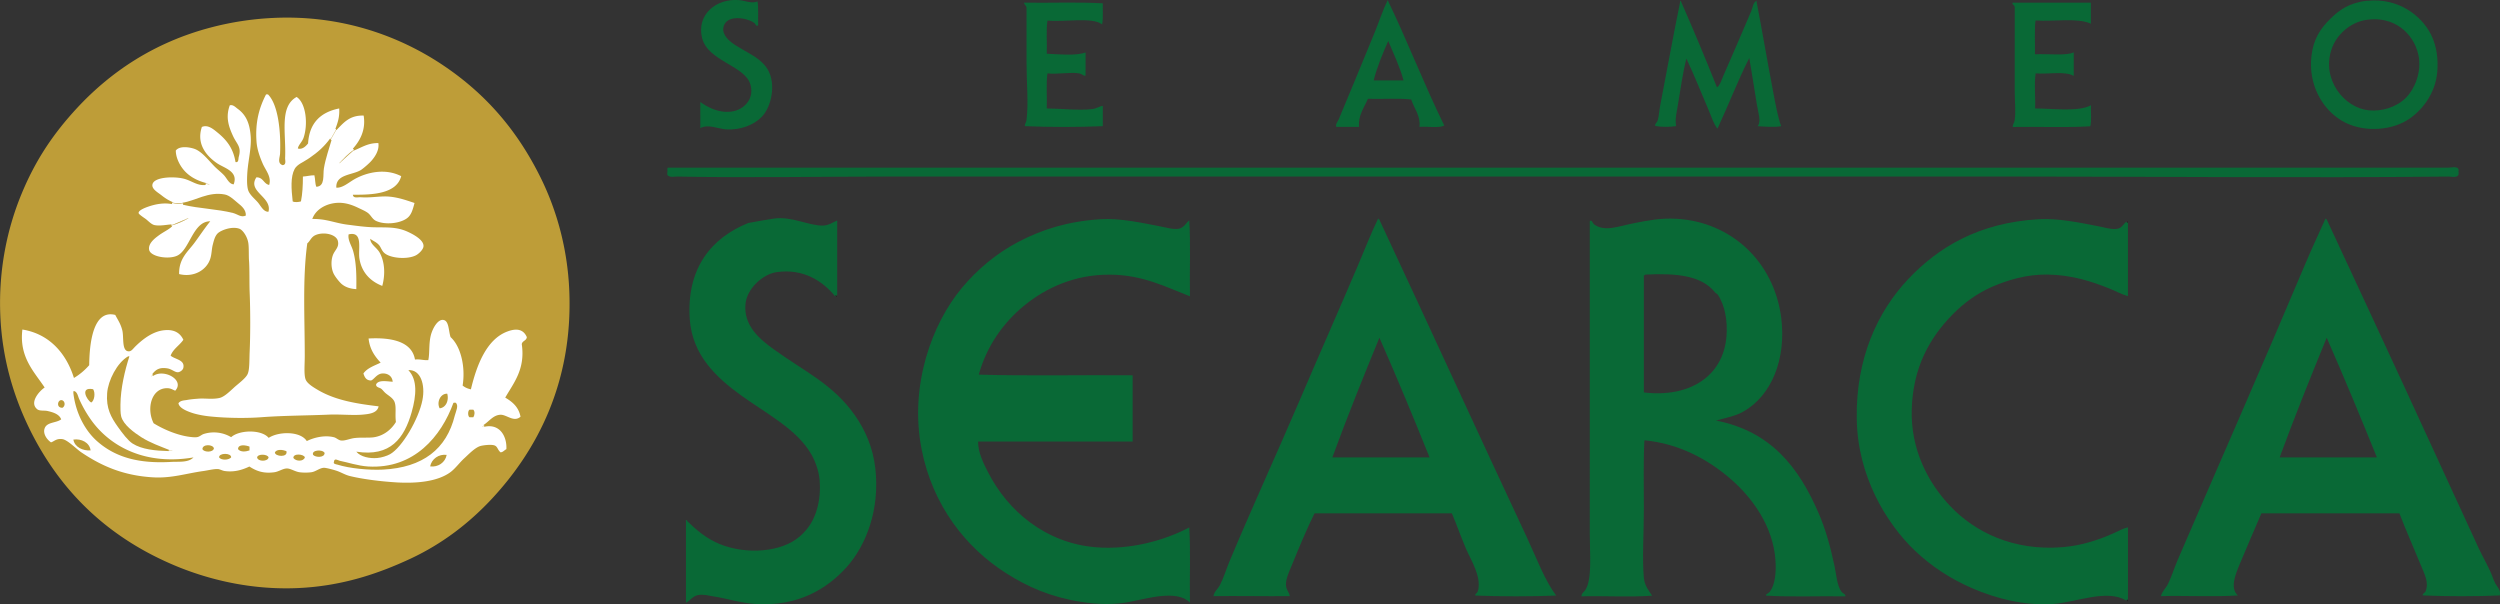
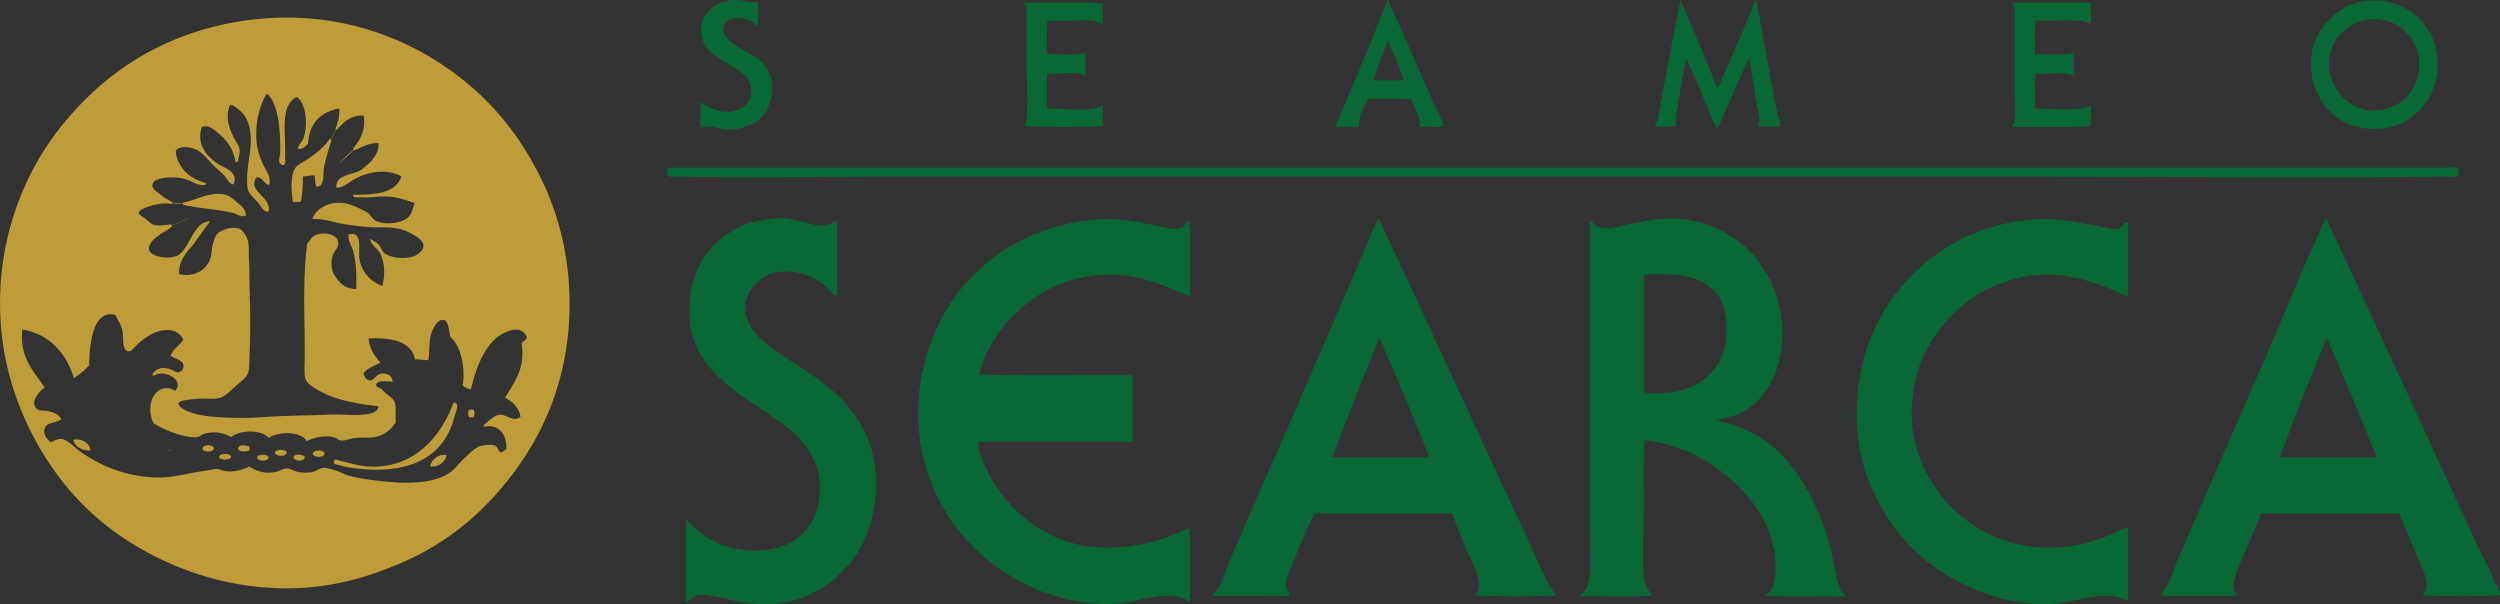
<svg xmlns="http://www.w3.org/2000/svg" width="1411" height="341" fill="none">
  <rect width="100%" height="100%" fill="#333333" stroke="none" />
  <g clip-path="url(#a)">
-     <path fill-rule="evenodd" clip-rule="evenodd" d="M315.745 169.754c0 86.467-69.993 156.51-156.252 156.51-86.26 0-156.317-70.043-156.317-156.51 0-86.468 69.992-156.511 156.317-156.511 86.324 0 156.252 70.108 156.252 156.511Z" fill="#fff" />
+     <path fill-rule="evenodd" clip-rule="evenodd" d="M315.745 169.754Z" fill="#fff" />
    <path fill-rule="evenodd" clip-rule="evenodd" d="M427.538.779c.648 3.505.194 9.737.389 13.308-.778 1.493-1.685-.714-2.139-1.104-4.277-3.116-16.461-5.128-17.563 2.856-.259 1.883.519 3.895 2.139 5.778 5.638 6.361 18.017 9.153 22.942 17.592 4.861 8.309 2.074 20.967-3.24 26.615-4.537 4.804-12.314 7.66-20.091 7.206-4.601-.26-10.24-3.181-14.711-.714V57.58c3.629 2.596 9.98 6.362 17.563 5.388 6.416-.78 13.091-6.557 10.758-15.125-2.981-10.841-23.914-13.243-27.284-26.226C392.866 8.244 404.337-1.04 417.104.065c3.435.26 7.194 2.207 10.434.714ZM783.205.065c11.147 23.11 20.674 47.843 31.95 70.823-3.37 1.557-9.461.324-13.998.714.713-6.167-3.046-10.452-4.666-15.45-7.453-.844-16.397-.13-24.433-.39-2.009 4.739-5.703 9.543-4.99 15.84h-12.897c-.518-1.688.843-2.857 1.426-4.285 6.61-15.84 13.48-32.393 20.09-48.556 2.593-6.297 4.602-12.659 7.518-18.696Zm-7.906 45.31h16.85c-2.204-8.114-5.639-14.995-8.62-22.265-3.111 7.076-6.157 14.216-8.23 22.266ZM1336.15.454c17.11-1.752 30.26 7.92 35.9 19.02 3.43 6.882 4.08 14.347 3.56 20.838-.97 12.789-9.07 22.72-17.23 27.654-9.86 5.973-25.67 6.881-36.95 0-11.14-6.816-18.66-20.643-16.85-36.287 1.11-9.738 5.06-15.515 10.44-20.838 5.18-5.193 10.95-9.348 21.19-10.452l-.06.065Zm-20.09 26.94c-6.1 17.268 6.93 33.432 20.8 34.86 7.45.779 15.68-1.688 21.19-7.206 4.47-4.479 9.14-14.346 6.81-24.408-2.73-11.88-13.74-21.876-29.43-19.41-9.33 1.493-16.72 8.634-19.37 16.164ZM948.595.454c7.064 16.035 13.869 32.328 20.479 48.882 1.75-1.364 2.398-3.765 3.241-5.778 5.249-12.139 10.952-25.057 16.137-37.391.778-1.883.907-4.48 2.852-5.777 3.175 16.423 6.027 33.43 9.336 50.698 1.29 6.816 2.78 15.255 4.66 20.124-4.21.78-9.719.195-13.283 0 2.138-2.661.323-7.53-.389-11.88-1.361-8.503-2.917-18.24-4.343-26.615-6.48 12.789-11.795 26.745-17.951 39.923-2.204-2.791-3.241-6.362-4.666-9.737-4.148-9.608-8.296-20.254-12.897-29.861-1.88 7.66-3.305 16.878-4.666 25.512-.713 4.414-1.88 8.828-1.102 12.593-3.046.584-8.425.584-11.471 0-1.296-.584.713-1.947 1.101-3.246.713-2.531.843-5.582 1.426-8.633 3.565-18.306 7.453-39.988 11.147-57.84.13-.454-.129-1.038.389-1.103v.13ZM577.893 1.493c14.711.26 30.395-.454 44.523.39-.13 3.894.324 8.503-.389 11.879-5.509-4.284-20.868-1.233-30.849-2.142-.842 5.518-.129 12.593-.389 18.695 6.416.325 16.591 1.299 21.905-.714V42.52c-.259.908-2.009-.78-3.564-1.104-4.796-.844-12.702.65-17.952 0-.842 5.907-.129 13.308-.389 19.8 7.259 0 18.341 1.297 25.859.324 2.398-.325 4.083-1.623 5.768-1.818v11.49c-13.74.584-30.006.584-43.746 0-.842-.39.519-1.883.713-3.57 1.167-9.478 0-20.903 0-31.614V4.414c-.129-1.298-1.231-1.688-1.426-2.856l-.064-.065ZM1135.95 1.493h44.14v11.88c-7.52-3.506-20.93-1.104-31.24-1.818-.65 4.414-.19 14.087-.32 19.085 7-.39 17.75.974 21.9-1.104v13.308c-4.86-2.856-14.45-.844-21.51-1.428-.98 6.037.06 15.255-.33 19.8 9.72 0 24.56 2.076 31.56-1.819-.19 3.83.46 8.57-.39 11.88-13.86.844-29.29.13-43.74.39-.13-1.558.78-2.013 1.1-3.96.65-4.934 0-10.517 0-16.164V4.025c0-1.169-1.94-1.558-1.1-2.532h-.07ZM376.989 94.647H1381.77c1.56 0 6.68-1.364 5.77 2.142.91 4.219-3.76 2.856-5.38 2.856-81.4.844-164.22 0-245.82 0H501.161c-37.913 0-78.742.779-119.117 0-1.232 0-3.046.325-3.954 0-2.462-.844-1.101-1.753-1.426-3.96 0-.52 0-1.038.389-1.103l-.064.065ZM471.349 167.222c-7.064-8.634-17.952-15.775-32.988-13.632-7.582 1.038-16.59 9.023-17.563 17.592-1.49 12.723 8.425 20.513 15.814 25.901 17.757 12.853 33.441 19.604 45.948 37.391 5.768 8.244 10.175 18.176 11.472 29.861 2.657 23.24-5.185 43.428-16.138 55.697-10.952 12.204-27.414 22.461-51.652 20.838-8.166-.519-15.424-2.986-23.655-4.284-2.592-.39-5.443-1.299-8.619-.714-3.111.584-4.666 3.375-6.805 4.284v-46.025c-.259-1.168.713-.519.713 0 5.055 4.869 10.693 9.802 18.276 12.918 14.906 6.102 34.931 4.739 45.236-4.284 1.037-.844 2.203-2.077 3.24-3.246 5.25-5.712 9.138-16.099 7.907-29.147-.454-4.674-2.463-10.256-4.666-14.022-8.101-14.086-24.951-22.655-39.468-33.106-14.064-10.127-27.673-22.786-29.099-43.104-1.944-28.822 12.248-45.895 32.987-54.269 5.249-.974 9.786-1.818 14.711-2.532 9.916-1.363 19.767 4.22 27.609 3.96 3.305-.13 5.703-1.948 7.906-2.856v42.389l-.648-.194-.389.519-.129.065ZM671.216 124.443c.843 13.567.13 28.627.389 42.779-13.934-5.388-26.766-12.139-45.236-12.204-19.637-.13-35.839 7.335-48.088 17.267-12.313 9.997-21.516 23.435-25.858 39.144 26.312.844 59.559.13 86.843.39v37.391h-87.232c0 6.297 3.046 12.334 5.768 17.592 10.953 21.357 32.145 39.728 60.66 42.065 19.767 1.623 39.144-4.025 52.754-11.165.843 13.437.13 28.367.389 42.389-7.259-7.465-24.109-2.272-34.089-.389-8.684 1.688-17.757 1.493-27.284 0-17.174-2.727-30.071-8.374-42.32-16.164-22.812-14.476-41.477-38.235-47.699-69.719-7.193-36.158 5.898-71.212 22.618-91.271 8.75-10.516 19.767-19.734 32.275-26.226 13.091-6.751 27.154-11.36 45.949-12.593 10.952-.715 23.201 2.012 33.376 3.959 3.564.65 7.582 1.948 10.758 1.429 3.305-.52 4.731-4.155 6.092-4.674h-.065ZM777.825 123.339s.324.13.324.39c.324-.065.324.129.389.324 27.803 59.398 55.541 120.158 83.603 180.075 5.055 10.841 9.721 23.435 16.137 32.003-14.258.585-30.979.585-45.236 0-1.556-.129 1.037-1.623 1.102-2.531 2.203-8.245-4.019-17.463-6.805-24.084-2.982-7.011-5.25-13.567-7.907-19.799h-77.51c-4.083 8.114-8.944 19.799-12.897 29.471-1.491 3.571-3.305 7.531-3.241 10.776.065 3.116 1.945 4.22 2.139 6.492-14.387.13-29.682-.195-43.032 0 .324-2.532 2.527-4.09 3.564-6.102 2.139-4.09 3.564-8.894 5.379-13.308 12.443-29.731 26.247-59.787 39.144-89.842 10.953-25.642 22.489-51.673 33.376-77.25 3.889-9.088 7.324-18.046 11.471-26.615Zm-25.858 134.829h54.892c-9.202-22.785-18.535-45.376-28.321-67.577-9.138 22.266-18.146 44.597-26.571 67.577ZM968.361 237.33c31.173 6.037 46.919 26.421 58.129 52.452 4.02 9.283 6.61 18.955 8.95 29.861.97 4.544 1.36 11.035 3.95 14.411.71.909 2.4 1.233 2.14 2.532-14.71-.26-30.4.454-44.524-.39-1.231-.389 1.102-1.298 1.815-2.142 2.979-3.765 3.759-10.776 3.239-17.981-1.36-19.41-13.414-35.444-25.144-45.636-13.351-11.555-29.553-20.059-48.8-21.941-.649 11.035-.325 24.992-.325 38.819 0 13.827-.972 28.108 0 38.819.389 4.415 2.917 7.466 4.667 10.062-12.573.974-27.803 0-39.857.39-.195-1.493 1.361-2.467 2.138-3.571 3.954-5.972 2.528-20.383 2.528-31.289V124.897c1.037-1.363 1.62 1.169 2.527 1.818 6.092 4.284 13.545.973 22.23-.714 8.749-1.688 15.035-2.987 24.043-2.532 30.849 1.688 55.083 24.019 59.233 55.697 3.05 23.694-5.636 44.337-21.514 53.231-4.278 2.402-9.657 3.44-15.425 4.998v-.065Zm-40.57-81.598v65.759c25.859 3.116 45.042-9.218 46.662-32.003.583-7.855-.648-16.943-5.055-23.37-.194-.259-1.037-.584-1.426-1.103-7.517-9.348-20.997-10.906-39.144-10.062-.453.195-.842.389-1.101.714l.064.065ZM1200.18 339.053c-10.76-6.881-28.71.973-41.28 1.817-16.85 1.104-32.6-3.246-45.24-8.634-13.03-5.582-23.52-12.658-32.66-21.227-8.62-8.049-17.11-19.734-22.62-31.289-6.09-12.723-10.18-27.005-10.43-43.493-.52-33.951 11.73-60.371 29.03-78.678 17.11-18.111 39.86-31.808 73.56-33.82 10.95-.65 23.39 1.947 33.7 3.959 3.37.65 7.71 2.013 10.75 1.429 2.6-.455 3.12-2.208 5-3.96l.38.519.65-.195v41.676c-3.82-1.104-7.06-2.986-10.43-4.285-10.05-4.024-21.13-7.724-35.19-7.919-11.54-.13-22.23 3.116-30.85 6.816-8.82 3.83-16.27 9.348-22.62 15.839-13.22 13.503-22.29 30.186-22.94 53.555-.65 22.786 9.4 41.611 21.9 54.659 13.55 14.216 35.19 25.382 63.52 22.98 10.69-.909 20.47-4.219 28.71-7.92 2.59-1.168 5.18-2.661 7.9-3.245v40.961l-.65-.195-.38.52.19.13ZM1312.49 123.339s.33.13.39.39c.32-.065.32.129.39.324 28.77 61.67 57.23 123.274 85.74 185.463 2.01 4.285 4.47 8.569 6.48 12.918 1.04 2.207 1.75 4.739 2.85 6.816 1.17 2.207 3.37 4.025 2.53 6.816-13.54.585-29.55.585-43.03 0-1.49 0 .71-1.687 1.1-2.142 2.07-5.063-.45-9.672-2.53-14.736-4.02-9.802-8.55-19.993-12.18-29.471h-77.9c-3.63 8.504-8.62 19.929-12.57 29.471-2.34 5.713-5.12 12.919-.72 16.878-13.87.909-30.07 0-43.42.39.59-2.662 2.85-4.544 3.96-6.816 2.07-4.155 3.5-8.894 5.37-13.308 23.66-54.918 48.35-110.875 71.75-166.443 3.76-8.958 8.03-18.046 11.86-26.615l-.07.065Zm-25.86 134.829h54.9c-9.21-22.785-18.6-45.376-28.33-67.577-9.13 22.266-18.14 44.662-26.57 67.577Z" fill="#096936" />
-     <path fill-rule="evenodd" clip-rule="evenodd" d="M95.268 254.598c-7.518-.195-15.23-.909-20.48-4.285-2.592-1.687-5.638-5.712-8.23-9.347-3.888-5.453-6.74-10.517-6.092-19.021.519-7.205 5.638-17.267 11.86-20.837h.713c-2.528 7.789-4.99 18.046-5.055 27.329 0 1.818-.065 4.609.389 6.491 1.166 4.804 7.323 9.218 11.47 11.88 5.056 3.181 10.37 4.998 15.814 7.206l-.519.194.195.52-.065-.13ZM230.522 208.897c6.935-.389 9.592 8.31 7.907 16.878-2.074 10.711-11.471 26.745-18.276 30.575-1.75.974-4.796 1.948-7.194 2.143-4.147.389-9.461-.585-11.859-3.571 19.377 3.051 27.025-7.595 31.237-22.266 2.722-9.607 3.305-18.371-1.815-23.694v-.065ZM52.56 219.673c1.36 2.013.777 6.557-1.102 7.531-2.463-1.429-6.61-9.024 1.101-7.531Z" fill="#BE9D38" />
-     <path fill-rule="evenodd" clip-rule="evenodd" d="M41.412 220.777h.713c1.62.844 1.88 2.921 2.528 4.349a67.8 67.8 0 0 0 7.517 12.918c10.758 14.347 30.33 24.668 57.031 20.124-2.981 3.051-8.166 2.272-12.572 2.532-17.823 1.038-31.108-2.337-41.607-11.49-7.323-6.362-12.378-16.554-13.61-27.33v-1.103ZM252.427 222.205c1.037 3.83-.713 7.855-4.278 8.244-1.814-3.31.324-8.374 4.278-8.244ZM35.32 230.125c-3.694.194-2.851-4.35-.712-4.285 1.814 0 2.721 2.921.712 4.285Z" fill="#BE9D38" />
    <path fill-rule="evenodd" clip-rule="evenodd" d="M256.38 227.268h.713c2.074 1.364.13 5.129-.388 7.206-4.667 19.02-18.082 29.407-40.57 30.575-7.972.39-18.859-.649-25.859-2.856-.259-.065-2.398-.325-1.814-1.428.129-2.532 2.398-.909 3.24-.714 4.407.844 10.11 2.856 16.137 3.245 25.923 1.493 41.218-17.072 48.088-35.963h.389l.064-.065ZM265 231.228h2.139c1.037 1.039.778 3.181 0 4.285H265c-1.037-.649-1.037-3.636 0-4.285ZM51.133 254.208c-4.212.325-9.008-1.752-9.72-6.102 4.47-.649 9.137 1.623 9.72 6.102ZM120.737 253.105c-.518 2.337-5.573 2.272-6.481.389-.064-2.986 6.092-2.791 6.481-.389ZM140.827 252.066v2.142c-2.203.779-5.119 1.039-6.48-.714 0-3.051 4.601-2.207 6.48-1.428ZM161.632 254.598c1.101 3.83-6.546 3.116-6.481.714 1.037-1.948 4.472-1.493 6.481-.714ZM183.212 255.636c0 2.857-5.184 2.597-6.48 1.104-1.167-2.791 5.314-3.311 6.48-1.104ZM130.458 258.168c-1.49 1.623-5.573 1.688-6.805 0-.194-2.661 7-2.661 6.805 0Z" fill="#BE9D38" />
    <path fill-rule="evenodd" clip-rule="evenodd" d="M252.103 256.74c-.778 4.284-4.861 7.076-9.332 6.492.842-4.22 4.86-7.076 9.332-6.492ZM151.586 258.168c-.389 2.467-6.092 2.467-6.481 0 .389-2.207 6.028-1.882 6.481 0ZM172.065 258.168c-.777 2.402-4.99 2.337-6.481.325-.194-2.857 6.092-2.207 6.481-.325Z" fill="#BE9D38" />
    <path fill-rule="evenodd" clip-rule="evenodd" d="M154.113 10.127c39.144-1.883 71.354 10.516 94.75 25.901 24.432 16.099 42.708 36.742 56.318 64.331 8.879 17.982 15.165 39.728 16.137 64.007 2.074 51.867-18.535 89.972-43.421 116.847-12.897 13.892-28.062 25.642-46.273 34.145-18.406 8.569-38.82 15.45-63.512 16.554-25.275 1.103-48.671-4.22-68.178-12.204-38.042-15.645-65.586-41.611-83.278-77.639C7.842 224.023 1.296 202.99.194 178.387c-1.166-26.42 4.083-49.79 11.86-68.68 8.036-19.54 18.147-34.405 31.562-48.881 18.73-20.124 43.227-36.872 75.371-45.311a168.988 168.988 0 0 1 35.191-5.388h-.065Zm35.191 62.578c1.231-3.31 2.463-6.621 2.139-11.49-10.369 2.077-16.85 8.05-17.563 19.734-1.232 1.558-3.305 3.636-5.768 2.857.324-2.078 2.333-3.506 3.24-6.102 2.593-7.66 1.361-19.605-3.953-22.98-9.916 5.517-5.833 20.513-6.481 34.535 0 1.363.778 3.765-1.426 3.96-3.11-1.104-1.555-4.22-1.425-6.492.518-11.555-.843-27.46-6.805-33.432h-1.102c-3.629 7.011-6.221 15.256-5.379 26.616.324 4.544 1.944 8.893 3.564 12.593 1.685 3.765 4.991 7.336 3.565 11.88-3.176-.649-3.305-4.35-7.194-4.285-5.379 8.05 9.009 11.036 6.805 19.41-2.852.13-4.277-3.311-6.092-5.388-1.555-1.818-4.536-4.154-5.379-6.816-.842-2.662-.648-7.335-.389-10.776.583-6.751 2.333-13.437 1.815-19.8-.583-7.27-2.657-12.008-7.518-15.449-1.037-.779-2.527-2.402-4.277-1.818-2.463 6.752-.584 12.01 1.814 17.268 2.204 4.804 4.926 6.037 3.241 11.88-.259.973.065 3.31-1.815 2.856-1.231-7.53-4.796-12.27-10.045-16.554-2.463-2.012-5.574-4.739-8.944-3.246-3.305 9.868 2.917 16.619 8.62 20.514 4.018 2.726 12.119 4.479 9.332 11.879-2.592-.195-3.694-3.181-5.379-5.063-1.555-1.688-3.629-3.246-5.379-4.999-3.37-3.44-6.805-7.984-10.758-9.737-2.268-.974-8.814-2.402-11.147.714 0 3.895 2.074 8.18 4.666 11.166 3.046 3.505 7.323 5.842 12.573 7.205l-.519.39.195.649c-4.796.649-7.972-2.467-12.573-3.571-5.638-1.363-17.174-.973-17.563 3.571-.26 2.467 3.37 4.414 5.055 5.777 2.463 1.948 4.148 2.921 6.481 3.96l-.519.454.195.65c-4.601-.909-9.332-.065-13.61 1.428-1.685.584-5.444 2.012-5.379 3.57 0 .779 3.565 2.986 4.278 3.57 1.36 1.104 2.98 2.857 4.666 3.246 3.11.649 7.064-.259 9.656-.389l-.13.649.454.454c-2.203 2.078-4.925 3.116-7.906 5.388-2.01 1.493-5.768 4.414-5.055 7.92.842 3.895 11.017 5.518 15.813 3.246 7.129-3.311 8.814-19.41 18.664-19.41-3.11 3.83-5.768 7.92-8.943 12.204-3.694 4.999-8.814 8.829-8.62 17.592 8.361 2.077 15.554-2.337 17.563-8.634.843-2.531.778-5.452 1.426-7.919.648-2.532 1.232-4.934 2.852-6.492 1.814-1.688 7.906-4.089 12.184-2.531 1.944.714 4.536 4.479 5.055 8.244.388 2.791.129 7.205.389 10.062.324 4.933.129 12.009.324 17.267.453 10.711.453 24.408 0 34.146-.195 4.738 0 9.737-1.102 12.204-.972 2.401-5.379 5.582-7.518 7.53-2.981 2.726-5.897 5.582-8.619 6.102-4.083.844-8.166 0-12.184.389-1.88.13-4.018.325-6.092.714-1.426.26-3.5.195-4.666 1.818.388 2.662 4.471 4.349 7.517 5.388 3.306 1.104 7.518 1.818 11.147 2.142 8.555.844 19.702 1.039 28.71.325 12.573-.909 25.988-.909 37.654-1.428 6.156-.26 13.48.519 18.988 0 3.435-.325 8.231-.779 8.944-4.674-12.508-1.493-23.979-3.376-33.765-8.959-3.111-1.817-6.74-3.959-7.518-6.491-.907-2.856-.389-8.309-.389-12.918 0-21.942-1.296-43.818 1.426-63.617 1.685-1.363 2.139-3.571 4.666-4.674 4.602-2.013 11.601-.455 12.573 3.246.972 3.7-1.75 5.128-2.851 8.244-1.037 2.921-.973 7.076.388 10.062.908 2.012 3.5 5.128 4.667 6.102 2.009 1.688 4.666 2.661 8.23 2.856.13-8.114 0-15.19-1.814-21.552-.908-3.181-3.111-6.102-2.528-9.348 8.36-1.947 5.249 8.245 6.092 13.633 1.231 7.789 6.157 12.853 12.897 15.449 1.814-6.621 1.361-13.632-1.426-18.695-1.685-3.051-5.185-4.544-5.379-7.92 1.555 1.234 3.37 1.753 4.99 3.57 1.102 1.299 1.556 3.376 3.241 4.674 3.499 2.792 12.767 3.571 17.563 1.104 1.425-.714 4.147-3.116 4.277-5.063.324-3.506-5.509-6.687-8.944-8.245-6.351-2.921-12.054-2.337-19.377-2.531-4.99-.13-10.11-.909-14.323-1.429-7.453-.908-11.924-3.375-20.09-3.245 1.62-4.804 6.416-7.66 10.758-8.634 5.638-1.298 10.434.13 14.711 2.142 2.139 1.039 4.666 2.077 6.092 3.246 1.62 1.363 2.333 3.311 4.278 4.284 4.925 2.402 13.415 1.623 17.563-1.428 2.462-1.817 3.24-4.739 4.277-8.634-4.148-1.363-8.684-3.051-13.999-3.57-5.184-.519-10.239.779-16.526.325-1.361-.065-4.083.779-4.277-1.428 11.406.129 24.692-.585 27.284-10.452-8.879-4.609-19.442-2.272-26.571 1.818-3.435 2.012-6.546 4.869-10.045 4.674-.454-7.725 9.267-7.011 13.998-10.062 1.361-.909 4.472-3.57 5.768-5.063 2.009-2.272 4.601-6.038 3.953-10.062-6.156-.065-9.591 2.661-13.998 4.284l.129-.65-.518-.453c3.824-4.285 7.453-10.387 6.092-18.696-8.101-.26-11.471 4.284-15.424 8.244l-.26-.584-.453-.455.194.26Zm83.602 167.157c3.176-2.012 5.509-5.713 9.722-5.777 3.434 0 7.453 4.414 11.147 1.103-1.037-5.453-4.537-8.374-8.62-10.776 4.796-8.374 11.406-16.034 9.333-30.185.324-1.948 2.657-1.883 2.851-3.96-1.815-4.22-5.444-5.194-10.758-3.246-12.119 4.349-17.628 19.475-20.803 32.717-1.88-.389-3.435-1.103-4.667-2.142 1.685-10.451-.972-22.071-6.804-27.329-1.167-3.441-.843-9.088-3.954-9.673-3.175-.649-6.156 4.609-7.193 8.634-1.232 4.934-.584 10.257-1.426 14.022-2.787.195-4.602-.649-7.518-.325-1.815-10.646-14.258-12.528-26.182-11.879.648 6.167 3.564 10.126 6.804 13.632-3.564 1.753-7.517 2.986-9.721 6.102.648 2.077 1.556 3.96 4.278 3.96 1.62-.39 3.24-3.83 6.48-3.96 2.722-.13 5.444 1.233 5.768 4.674-3.37-.195-7.971-1.169-9.332 1.428-.259 1.753 1.944 1.818 2.852 2.532.907.714 1.555 1.752 2.527 2.531 1.685 1.429 4.277 2.792 5.055 5.064 1.037 3.051.13 6.621.713 11.165-2.333 3.895-6.61 7.79-12.573 8.634-2.851.389-6.805 0-10.434.389-2.787.26-5.703 1.688-7.906 1.429-1.426-.13-2.722-1.493-3.954-1.818-5.508-1.428-11.73.26-15.424 2.142-3.629-5.712-15.878-5.518-21.516-1.817-4.083-4.869-16.591-4.545-21.193-.39-3.953-2.402-9.591-3.635-15.424-1.818-1.426.455-2.333 1.623-3.953 1.818-1.426.195-3.759-.13-4.99-.325-6.935-1.103-14.258-4.349-19.378-7.53-4.212-8.309-1.231-19.734 7.518-19.799 2.009 0 2.851.649 4.666 1.428 5.638-6.102-6.61-12.658-12.573-8.244l.13-.649-.519-.455c2.139-2.791 4.343-3.959 8.62-3.245 2.462.389 4.277 2.402 6.092 2.142 1.166-.195 2.657-1.298 2.851-2.532.908-4.544-4.796-4.674-7.193-6.816 1.49-3.895 5.055-5.777 7.193-8.958-1.749-3.7-4.99-5.972-10.758-5.388-6.157.584-11.6 4.609-15.813 8.634-2.139 2.012-2.722 3.505-4.666 3.245-3.63-.584-2.268-8.049-3.24-11.879-.973-3.83-2.658-6.037-3.954-8.634-12.637-3.246-14.582 16.294-14.711 28.368-2.463 2.791-5.315 5.258-8.62 7.206-4.407-14.152-14.128-24.928-29.098-27.33-1.88 15.58 6.61 23.759 12.572 32.718-3.175 2.142-8.684 8.504-4.277 12.204 1.426 1.233 4.018.584 6.092 1.103 3.37.779 6.48 1.883 7.518 4.674-2.852 2.142-8.037 1.428-9.333 5.064-1.037 2.791.908 6.037 3.565 7.919 1.75-.454 2.98-2.337 6.48-1.817 2.982.454 7.907 5.647 10.759 7.53 10.952 7.335 23.071 12.983 40.18 14.021 10.63.65 18.795-2.207 28.711-3.57 2.657-.389 5.703-1.168 7.906-1.103 1.231 0 2.592.908 3.953 1.103 4.926.714 9.398-.324 13.999-2.532 4.148 2.727 8.231 4.025 13.998 3.246 2.593-.324 4.861-2.142 7.194-2.142 2.139 0 4.602 1.818 7.194 2.142 2.009.26 4.472.26 6.481 0 2.592-.324 4.666-2.402 7.193-2.532 1.296 0 5.509 1.104 7.518 1.818 2.398.844 4.537 2.207 7.194 2.856 7.453 1.818 17.692 3.051 26.182 3.571 11.925.714 23.461-.585 30.525-5.778 2.722-2.012 5.184-5.453 7.906-7.919 2.204-2.013 5.898-5.908 8.944-6.817 1.231-.389 5.833-1.038 7.906-.389 1.945.649 1.75 2.532 3.565 3.96 1.49-.195 2.074-1.234 3.24-1.818.389-7.14-3.694-14.671-12.573-12.593l.13-.65-.518-.454.064.065Z" fill="#BE9D38" />
    <path fill-rule="evenodd" clip-rule="evenodd" d="m103.369 114.835-.518-.389c7.323-1.039 14.776-6.492 24.043-4.674 2.657.519 5.055 2.921 7.194 4.674 2.333 1.882 4.796 3.895 4.666 7.205-2.657 1.299-4.666-.779-7.193-1.428-8.879-2.272-19.119-2.467-28.322-4.674l.195-.649-.065-.065ZM186.647 78.677l.453.455c-1.231 4.349-3.37 10.321-4.277 15.84-.648 3.83.778 10.191-4.277 10.45-.778-1.752-.584-4.479-1.102-6.491-2.398 0-4.213.584-6.481.714 0 5.063-.259 9.802-1.102 14.022-1.101.389-3.629.649-4.666 0-.777-6.946-1.296-13.827 1.102-18.306 1.426-2.662 5.185-3.96 8.231-6.103 4.925-3.375 8.425-6.491 11.859-11.165l.26.584ZM472.061 167.417s-.194-.455-.324-.715l.324.715Z" fill="#BE9D38" />
    <path d="M472.061 167.417s-.194-.455-.324-.715" stroke="#000" stroke-width=".16" stroke-linecap="round" />
    <path fill-rule="evenodd" clip-rule="evenodd" d="M1200.57 125.741s.19-.454.32-.714l-.32.714Z" fill="#BE9D38" />
    <path d="M1200.57 125.741s.19-.454.32-.714" stroke="#000" stroke-width=".15" stroke-linecap="round" />
    <path fill-rule="evenodd" clip-rule="evenodd" d="M1200.7 339.247s-.07-.454-.13-.714l.13.714Z" fill="#BE9D38" />
    <path d="M1200.7 339.247s-.07-.454-.13-.714" stroke="#000" stroke-width=".17" stroke-linecap="round" />
    <path fill-rule="evenodd" clip-rule="evenodd" d="M95.073 254.014c.713.259 1.426.129 2.139.324l-2.139-.324Z" fill="#BE9D38" />
    <path d="M95.073 254.014c.713.259 1.426.129 2.139.324" stroke="#BE9D38" stroke-width=".11" stroke-linecap="round" />
    <path fill-rule="evenodd" clip-rule="evenodd" d="M118.08 103.994c-.713-.194-1.426-.13-2.139-.324l2.139.324Z" fill="#BE9D38" />
-     <path d="M118.08 103.994c-.713-.194-1.426-.13-2.139-.324" stroke="#BE9D38" stroke-width=".16" stroke-linecap="round" />
    <path fill-rule="evenodd" clip-rule="evenodd" d="M103.368 114.835c-2.203.39-4.342-.13-6.48-.389l6.48.389Z" fill="#BE9D38" />
    <path d="M103.368 114.835c-2.203.39-4.342-.13-6.48-.389" stroke="#BE9D38" stroke-width=".17" stroke-linecap="round" />
-     <path fill-rule="evenodd" clip-rule="evenodd" d="M96.564 127.234c3.37-.909 6.61-2.337 9.656-4.09l-9.656 4.09Z" fill="#BE9D38" />
    <path d="M96.564 127.234c3.37-.909 6.61-2.337 9.656-4.09" stroke="#BE9D38" stroke-width=".16" stroke-linecap="round" />
    <path fill-rule="evenodd" clip-rule="evenodd" d="M191.637 92.05c2.657-2.662 4.925-5.388 8.166-7.4l-8.166 7.4Z" fill="#BE9D38" />
    <path d="M191.637 92.05c2.657-2.662 4.925-5.388 8.166-7.4" stroke="#BE9D38" stroke-width=".15" stroke-linecap="round" />
    <path fill-rule="evenodd" clip-rule="evenodd" d="M186.647 78.677c1.037-1.817 2.074-3.7 3.111-5.518l-3.111 5.518Z" fill="#BE9D38" />
    <path d="M186.647 78.677c1.037-1.817 2.074-3.7 3.111-5.518" stroke="#BE9D38" stroke-width=".18" stroke-linecap="round" />
-     <path fill-rule="evenodd" clip-rule="evenodd" d="M85.611 212.338c.195-.39.519-.584.778-.844l-.778.844Z" fill="#BE9D38" />
    <path d="M85.611 212.338c.195-.39.519-.584.778-.844" stroke="#BE9D38" stroke-width=".17" stroke-linecap="round" />
    <path fill-rule="evenodd" clip-rule="evenodd" d="M273.36 240.251c-.453.195-.778.26-1.037.455l1.037-.455Z" fill="#BE9D38" />
    <path d="M273.36 240.251c-.453.195-.778.26-1.037.455" stroke="#BE9D38" stroke-width=".14" stroke-linecap="round" />
  </g>
  <defs>
    <clipPath id="a">
      <path fill="#fff" d="M0 0h1411v341H0z" />
    </clipPath>
  </defs>
</svg>